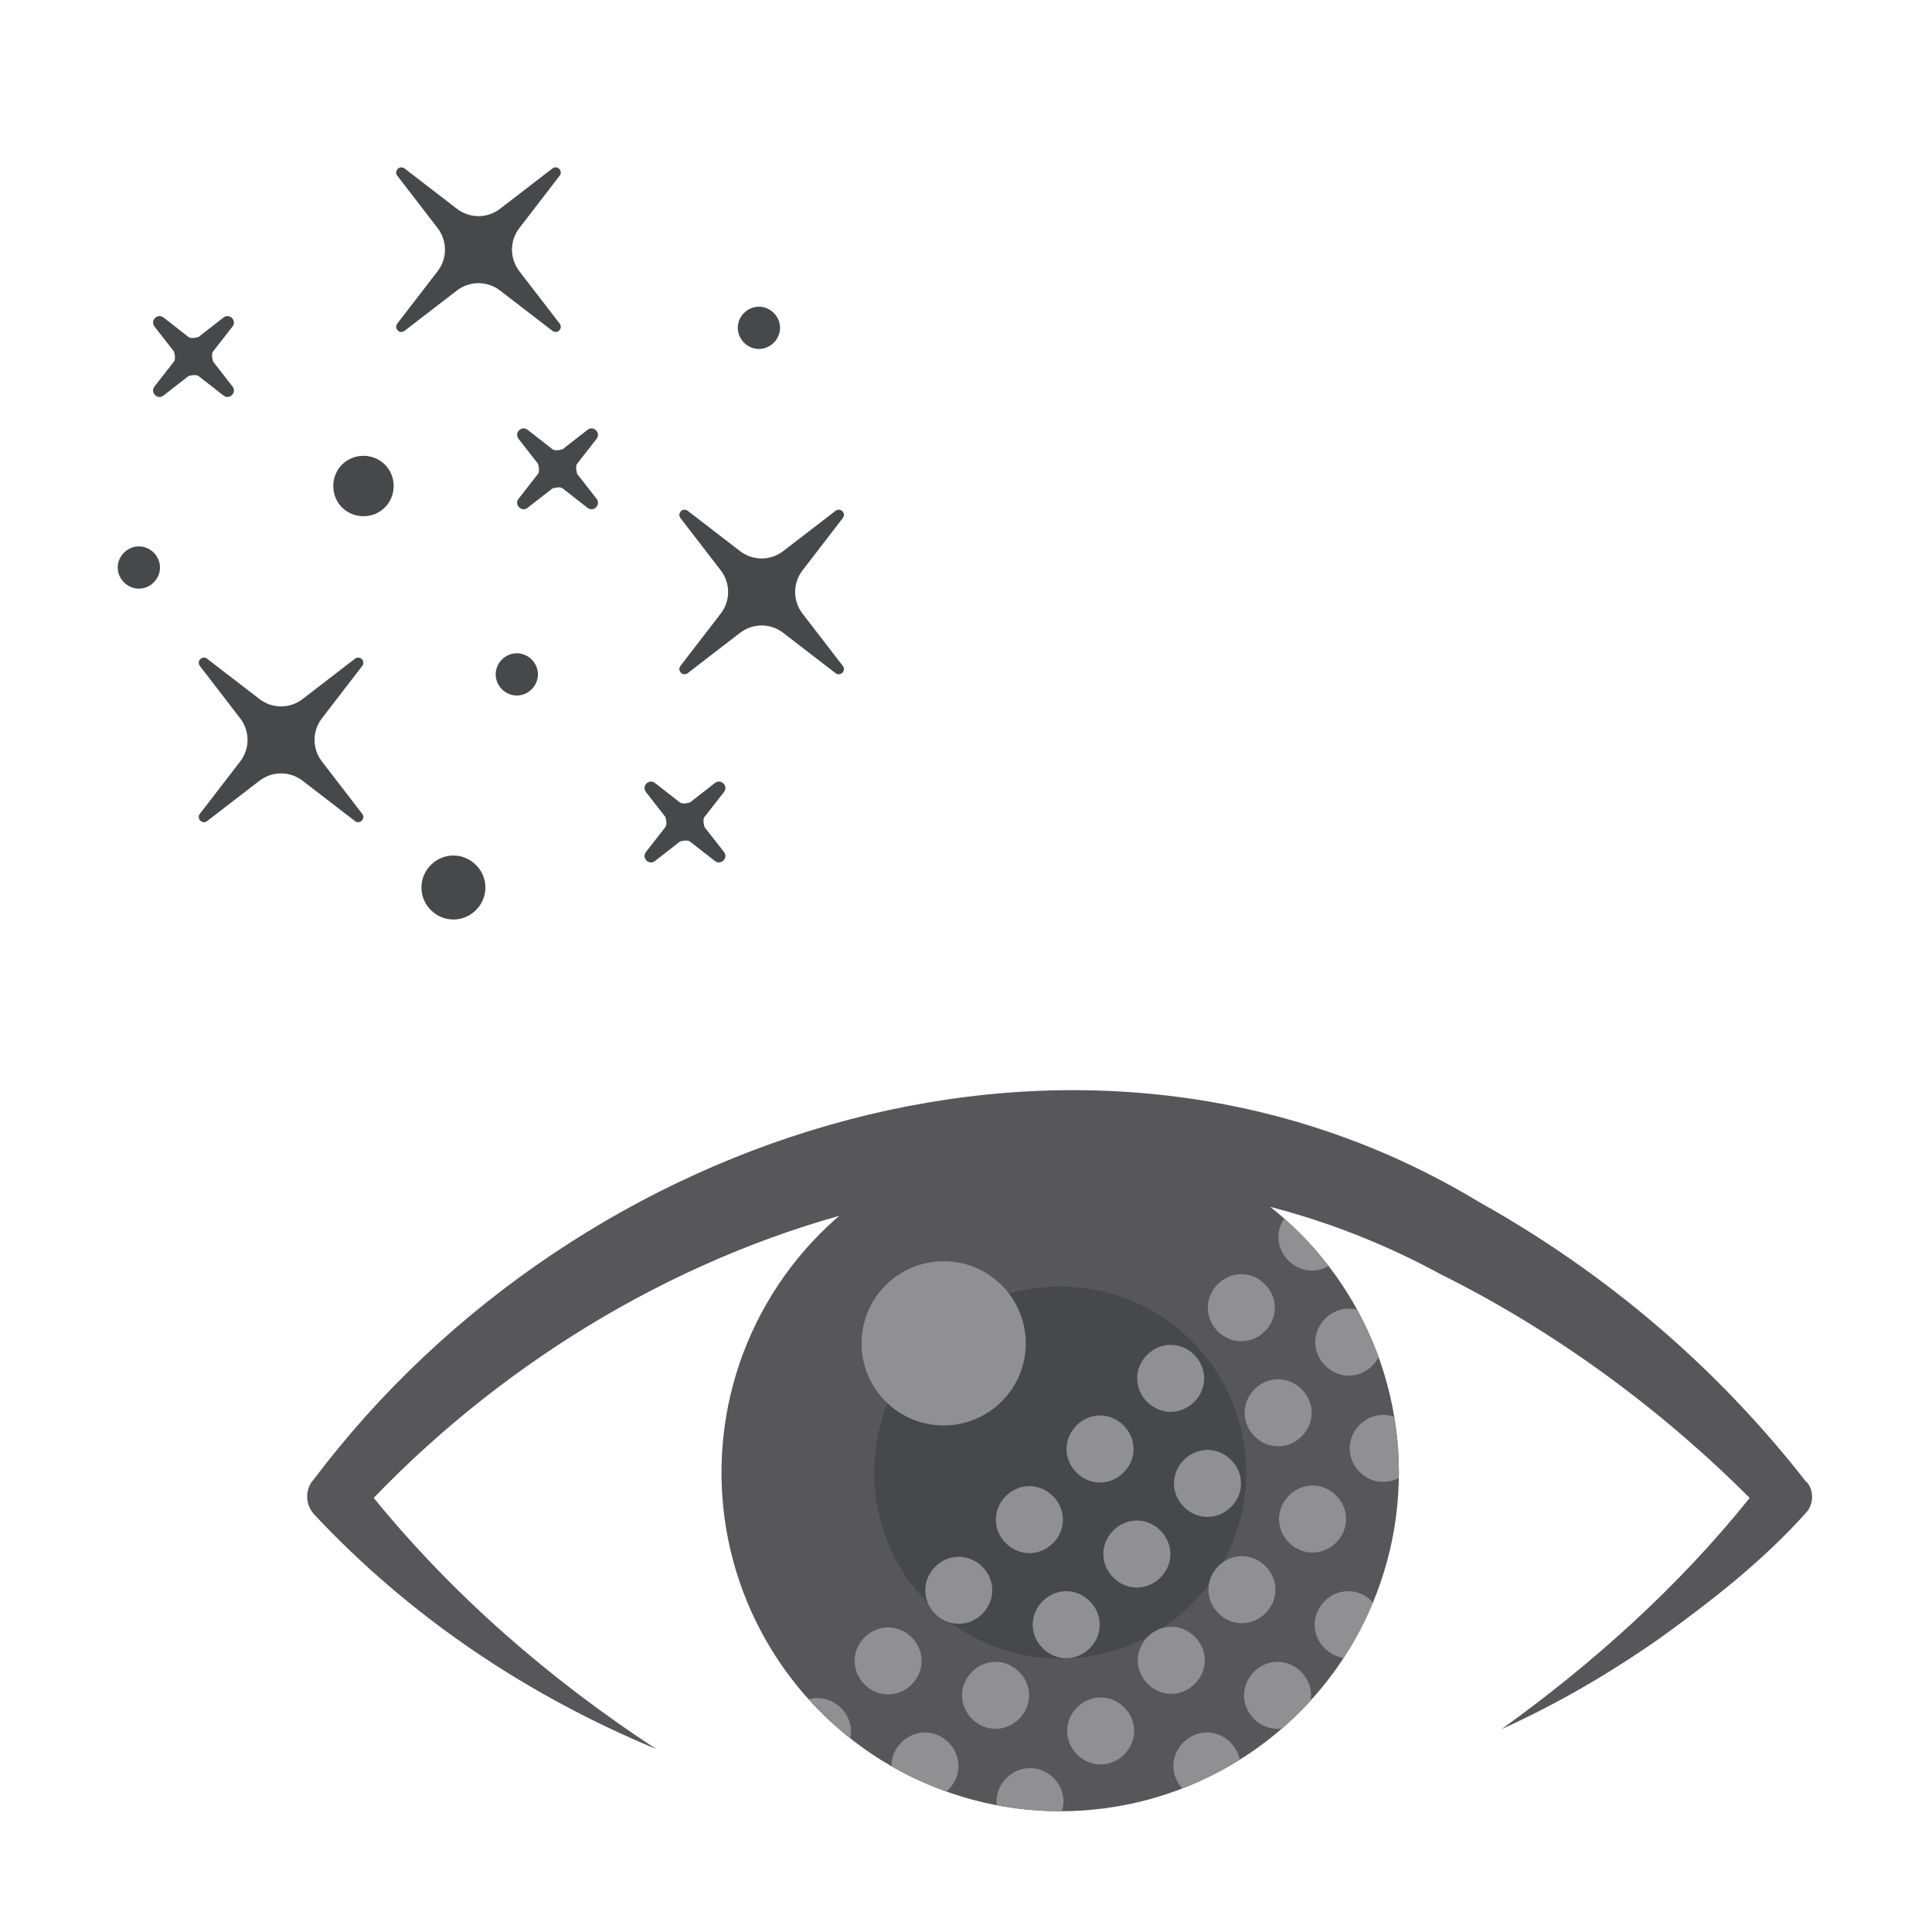
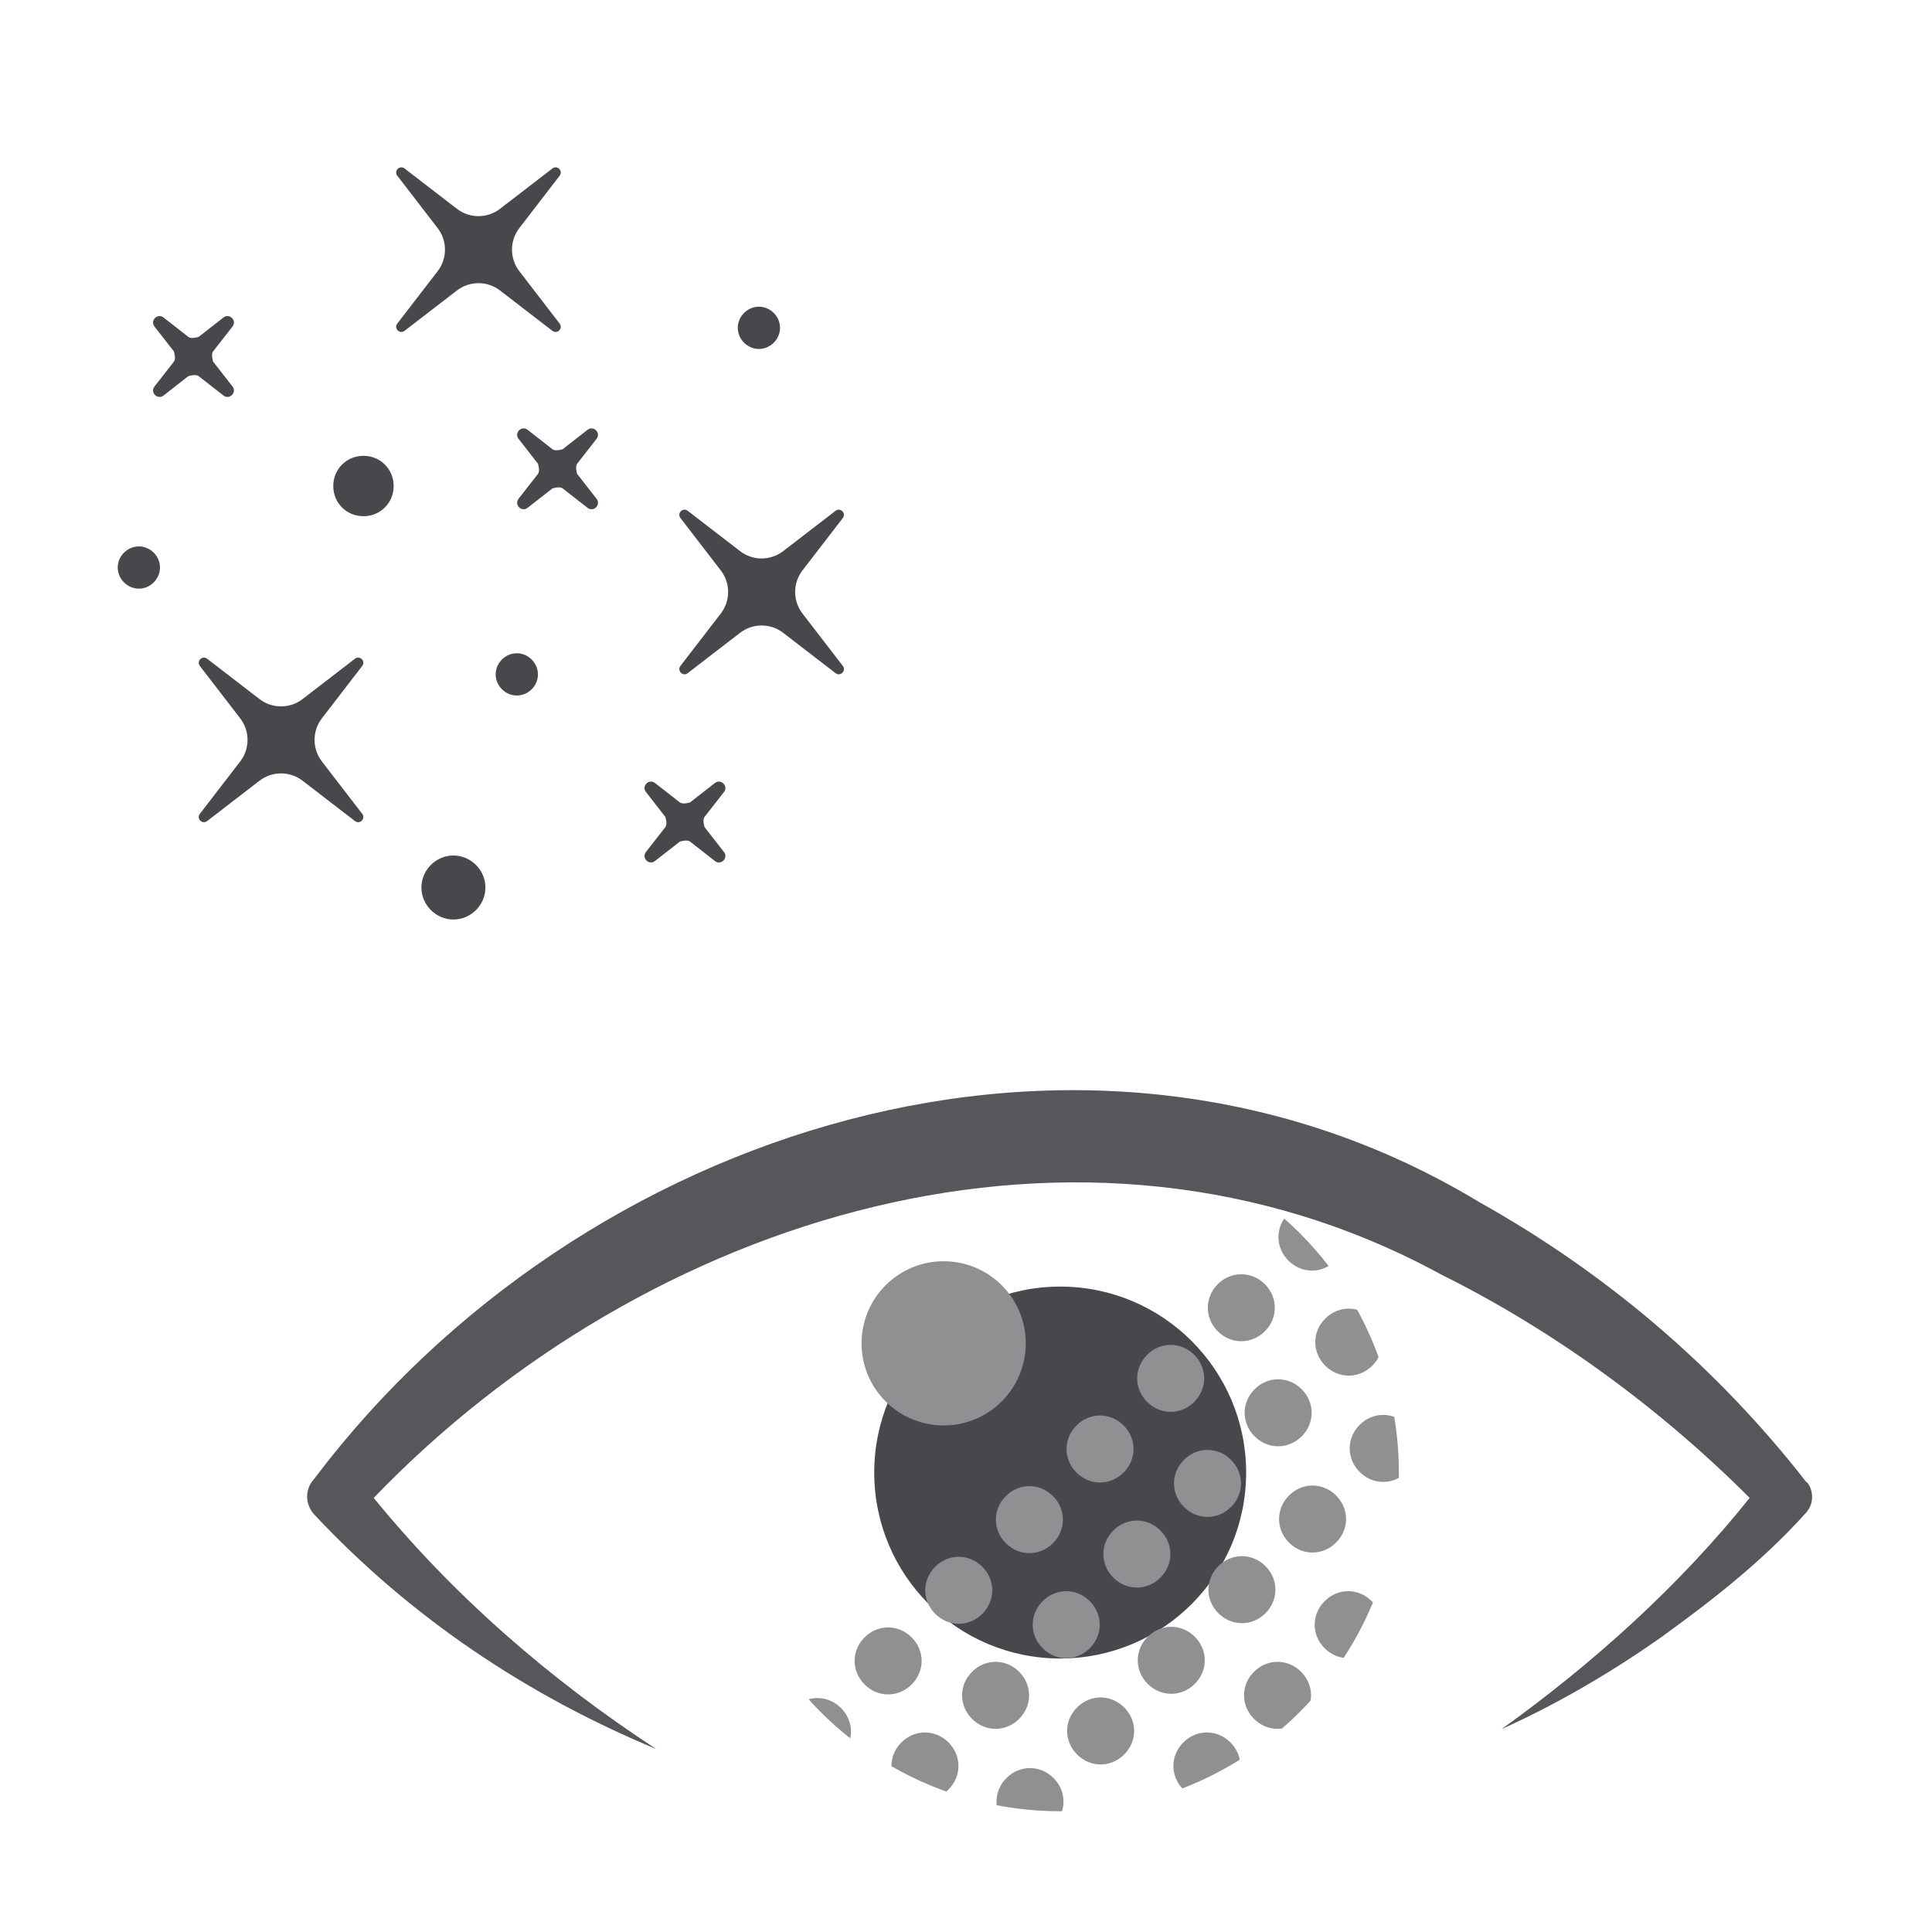
<svg xmlns="http://www.w3.org/2000/svg" id="a" viewBox="0 0 32 32">
  <defs>
    <clipPath id="b">
      <circle cx="17.56" cy="24.39" r="5.61" style="fill:none;" />
    </clipPath>
  </defs>
  <g>
    <g style="clip-path:url(#b);">
-       <circle cx="17.56" cy="24.39" r="6" style="fill:#57575b;" />
      <circle cx="17.56" cy="24.39" r="3.08" style="fill:#47484c;" />
      <circle cx="15.63" cy="22.25" r="1.36" style="fill:#909092;" />
      <path d="M21.95,22.62c.22,.22,.56,.22,.78,0s.22-.56,0-.78-.56-.22-.78,0-.22,.56,0,.78Zm-1.17,1.17c.22,.22,.56,.22,.78,0s.22-.56,0-.78-.56-.22-.78,0-.22,.56,0,.78Zm-1.17,1.17c.22,.22,.56,.22,.78,0s.22-.56,0-.78-.56-.22-.78,0-.22,.56,0,.78Zm-1.17,1.17c.22,.22,.56,.22,.78,0s.22-.56,0-.78-.56-.22-.78,0-.22,.56,0,.78Zm-1.17,1.17c.22,.22,.56,.22,.78,0s.22-.56,0-.78-.56-.22-.78,0-.22,.56,0,.78Zm-1.17,1.17c.22,.22,.56,.22,.78,0s.22-.56,0-.78-.56-.22-.78,0-.22,.56,0,.78Zm-1.17,1.17c.22,.22,.56,.22,.78,0s.22-.56,0-.78-.56-.22-.78,0-.22,.56,0,.78Zm7.01-2.34c.22,.22,.56,.22,.78,0s.22-.56,0-.78-.56-.22-.78,0-.22,.56,0,.78Zm-1.17,1.17c.22,.22,.56,.22,.78,0s.22-.56,0-.78-.56-.22-.78,0-.22,.56,0,.78Zm-1.17,1.17c.22,.22,.56,.22,.78,0s.22-.56,0-.78-.56-.22-.78,0-.22,.56,0,.78Zm2.92-5.26c.22,.22,.56,.22,.78,0s.22-.56,0-.78-.56-.22-.78,0-.22,.56,0,.78Zm-1.17,1.17c.22,.22,.56,.22,.78,0s.22-.56,0-.78-.56-.22-.78,0-.22,.56,0,.78Zm-1.17,1.17c.22,.22,.56,.22,.78,0s.22-.56,0-.78-.56-.22-.78,0-.22,.56,0,.78Zm-1.17,1.17c.22,.22,.56,.22,.78,0s.22-.56,0-.78-.56-.22-.78,0-.22,.56,0,.78Zm-1.17,1.17c.22,.22,.56,.22,.78,0s.22-.56,0-.78-.56-.22-.78,0-.22,.56,0,.78Zm-1.17,1.17c.22,.22,.56,.22,.78,0s.22-.56,0-.78-.56-.22-.78,0-.22,.56,0,.78Zm4.67-9.35c.22,.22,.56,.22,.78,0s.22-.56,0-.78-.56-.22-.78,0-.22,.56,0,.78Zm-1.17,1.17c.22,.22,.56,.22,.78,0s.22-.56,0-.78-.56-.22-.78,0-.22,.56,0,.78Zm-1.17,1.17c.22,.22,.56,.22,.78,0s.22-.56,0-.78-.56-.22-.78,0-.22,.56,0,.78Zm-1.17,1.17c.22,.22,.56,.22,.78,0s.22-.56,0-.78-.56-.22-.78,0-.22,.56,0,.78Zm-1.17,1.17c.22,.22,.56,.22,.78,0s.22-.56,0-.78-.56-.22-.78,0-.22,.56,0,.78Zm-1.17,1.17c.22,.22,.56,.22,.78,0s.22-.56,0-.78-.56-.22-.78,0-.22,.56,0,.78Zm-1.17,1.17c.22,.22,.56,.22,.78,0s.22-.56,0-.78-.56-.22-.78,0-.22,.56,0,.78Zm-1.17,1.17c.22,.22,.56,.22,.78,0s.22-.56,0-.78-.56-.22-.78,0-.22,.56,0,.78Z" style="fill:#909092;" />
    </g>
    <path d="M10.86,28.97c-3.35-1.73-5.3-4.18-5.3-4.18,0,0,4.79-6,12-6s12,6,12,6c0,0-1.72,2.16-4.7,3.86" style="fill:none;" />
    <path d="M29.92,24.55c-1.48-1.9-3.31-3.46-5.42-4.64-6.5-3.93-14.91-1.24-19.3,4.59-.15,.16-.15,.41,0,.58,1.6,1.71,3.53,3,5.67,3.89-1.76-1.15-3.36-2.54-4.68-4.16,4.5-4.68,11.72-6.95,17.68-3.7,1.87,.93,3.62,2.21,5.11,3.7-1.16,1.45-2.59,2.74-4.11,3.83,.93-.42,1.82-.94,2.67-1.54,.84-.61,1.65-1.24,2.37-2.04,.13-.14,.14-.36,.02-.51Z" style="fill:#57575b;" />
  </g>
  <path d="M6.02,7.55c-.28,0-.5,.22-.5,.5s.22,.5,.5,.5,.5-.22,.5-.5-.22-.5-.5-.5Zm-.02,5.93l-.67-.87c-.16-.21-.16-.5,0-.71l.67-.87c.06-.08-.04-.18-.12-.12l-.87,.67c-.21,.16-.5,.16-.71,0l-.87-.67c-.08-.06-.18,.04-.12,.12l.67,.87c.16,.21,.16,.5,0,.71l-.67,.87c-.06,.08,.04,.18,.12,.12l.87-.67c.21-.16,.5-.16,.71,0l.87,.67c.08,.06,.18-.04,.12-.12Zm6.57-7.7c.19,0,.35-.16,.35-.35s-.16-.35-.35-.35-.35,.16-.35,.35,.16,.35,.35,.35Zm-10.01-.37l.32,.41s.04,.12,0,.17l-.32,.41c-.08,.1,.05,.23,.15,.15l.41-.32s.12-.04,.17,0l.41,.32c.1,.08,.23-.05,.15-.15l-.32-.41s-.04-.12,0-.17l.32-.41c.08-.1-.05-.23-.15-.15l-.41,.32s-.12,.04-.17,0l-.41-.32c-.1-.08-.23,.05-.15,.15Zm4.69-.92l-.67,.87c-.06,.08,.04,.18,.12,.12l.87-.67c.21-.16,.5-.16,.71,0l.87,.67c.08,.06,.18-.04,.12-.12l-.67-.87c-.16-.21-.16-.5,0-.71l.67-.87c.06-.08-.04-.18-.12-.12l-.87,.67c-.21,.16-.5,.16-.71,0l-.87-.67c-.08-.06-.18,.04-.12,.12l.67,.87c.16,.21,.16,.5,0,.71ZM2.3,9.05c-.19,0-.35,.16-.35,.35s.16,.35,.35,.35,.35-.16,.35-.35-.16-.35-.35-.35Zm9.69,5.06l-.32-.41s-.04-.12,0-.17l.32-.41c.08-.1-.05-.23-.15-.15l-.41,.32s-.12,.04-.17,0l-.41-.32c-.1-.08-.23,.05-.15,.15l.32,.41s.04,.12,0,.17l-.32,.41c-.08,.1,.05,.23,.15,.15l.41-.32s.12-.04,.17,0l.41,.32c.1,.08,.23-.05,.15-.15Zm1.97-3.08l-.67-.87c-.16-.21-.16-.5,0-.71l.67-.87c.06-.08-.04-.18-.12-.12l-.87,.67c-.21,.16-.5,.16-.71,0l-.87-.67c-.08-.06-.18,.04-.12,.12l.67,.87c.16,.21,.16,.5,0,.71l-.67,.87c-.06,.08,.04,.18,.12,.12l.87-.67c.21-.16,.5-.16,.71,0l.87,.67c.08,.06,.18-.04,.12-.12Zm-4.08-2.77l-.32-.41s-.04-.12,0-.17l.32-.41c.08-.1-.05-.23-.15-.15l-.41,.32s-.12,.04-.17,0l-.41-.32c-.1-.08-.23,.05-.15,.15l.32,.41s.04,.12,0,.17l-.32,.41c-.08,.1,.05,.23,.15,.15l.41-.32s.12-.04,.17,0l.41,.32c.1,.08,.23-.05,.15-.15Zm-2.37,5.91c-.29,0-.53,.24-.53,.53s.24,.53,.53,.53,.53-.24,.53-.53-.24-.53-.53-.53Zm1.05-3.35c-.19,0-.35,.16-.35,.35s.16,.35,.35,.35,.35-.16,.35-.35-.16-.35-.35-.35Z" style="fill:#47484c;" />
</svg>